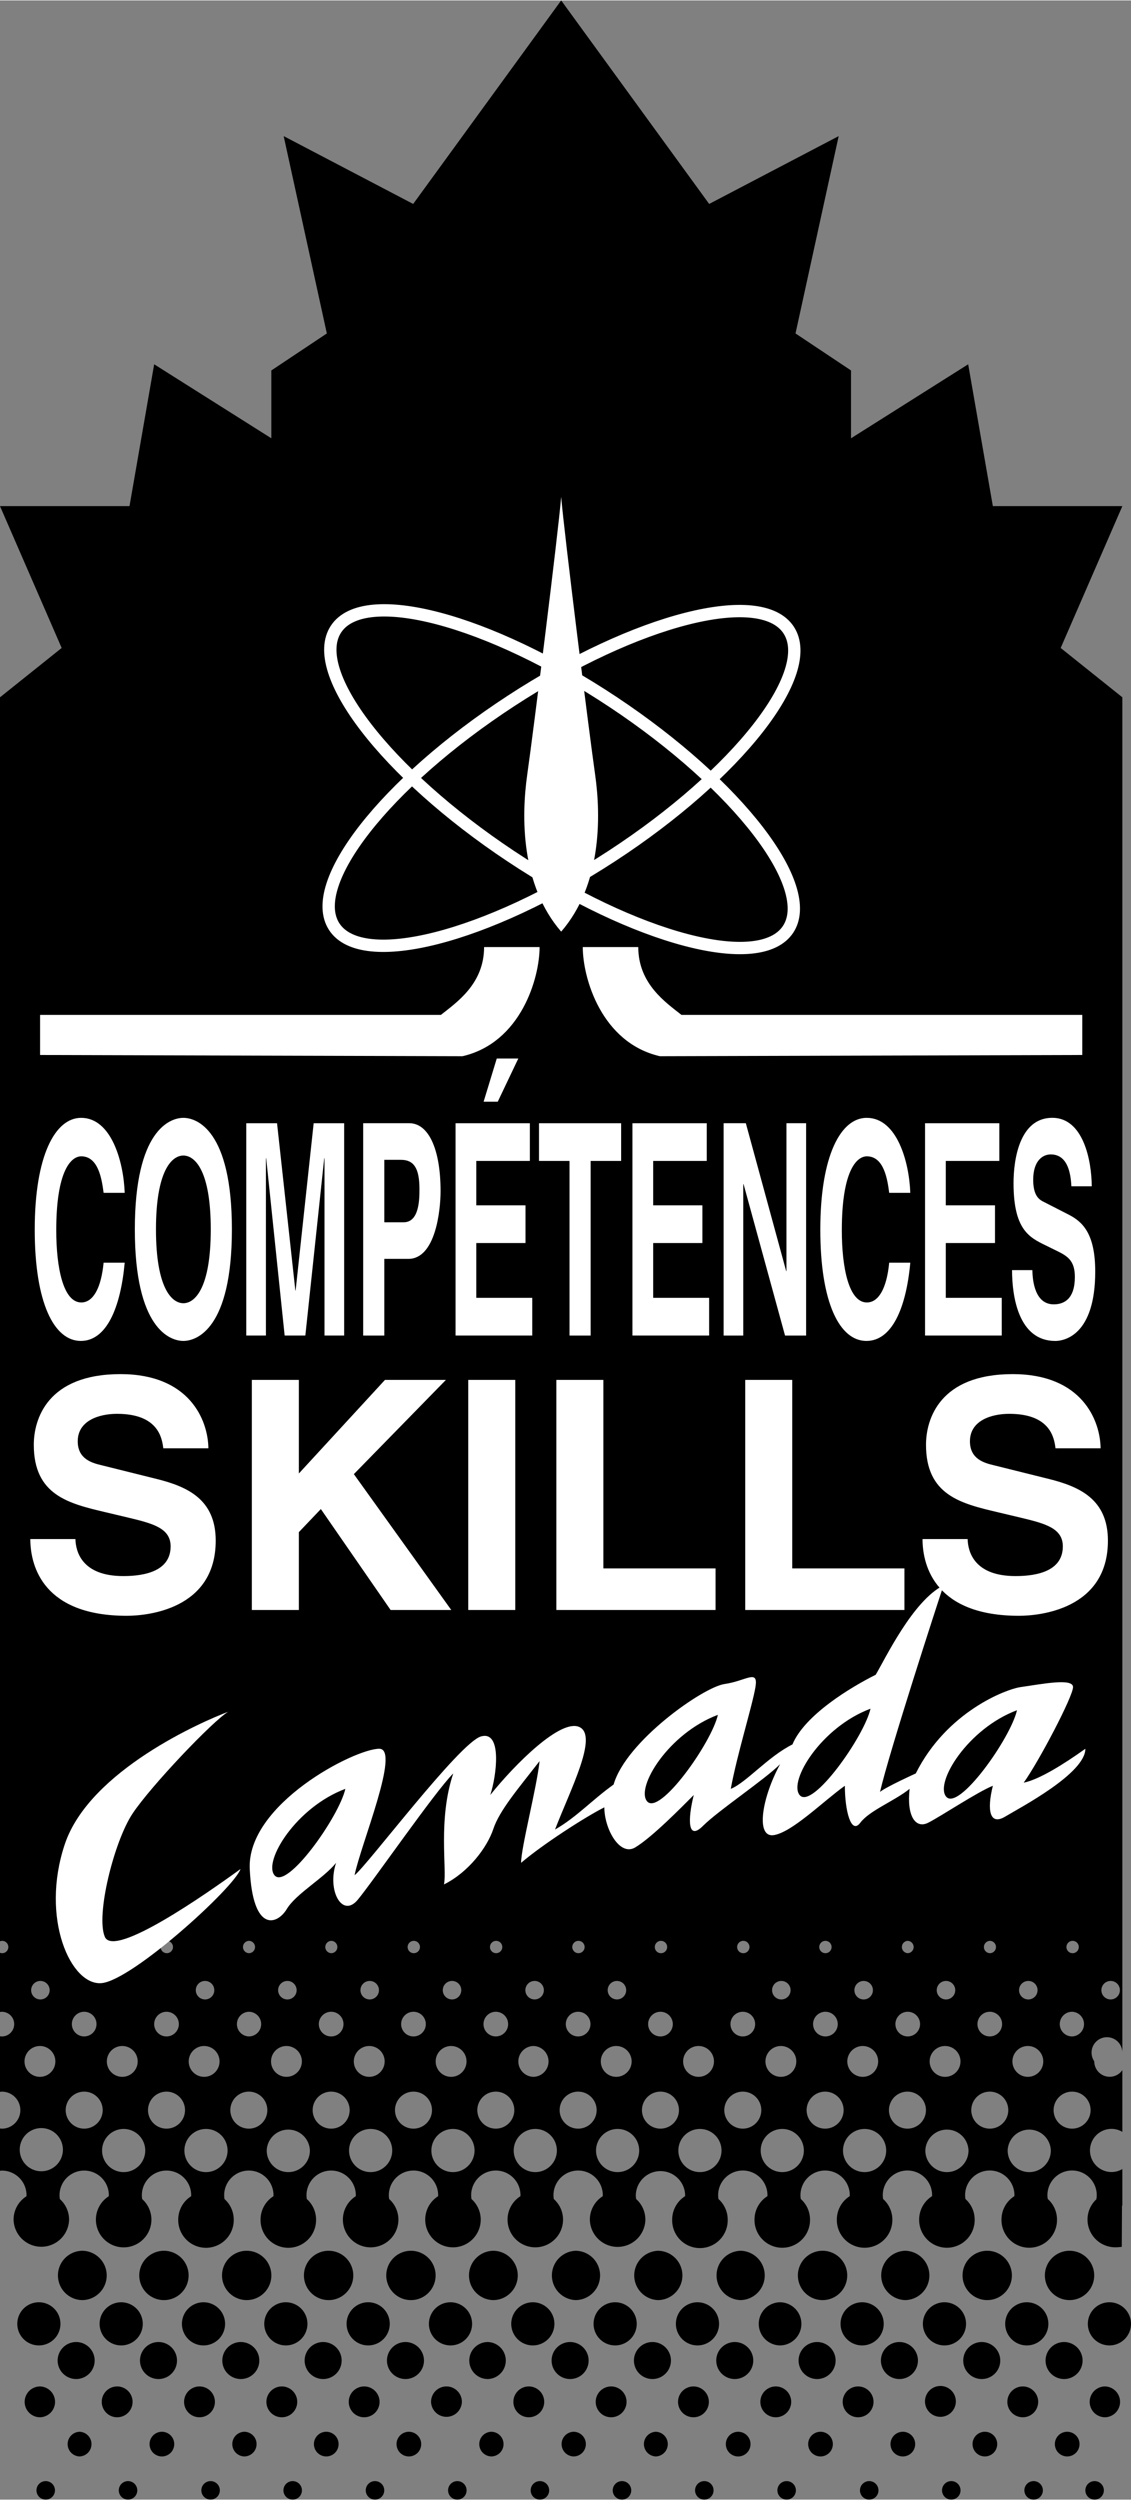
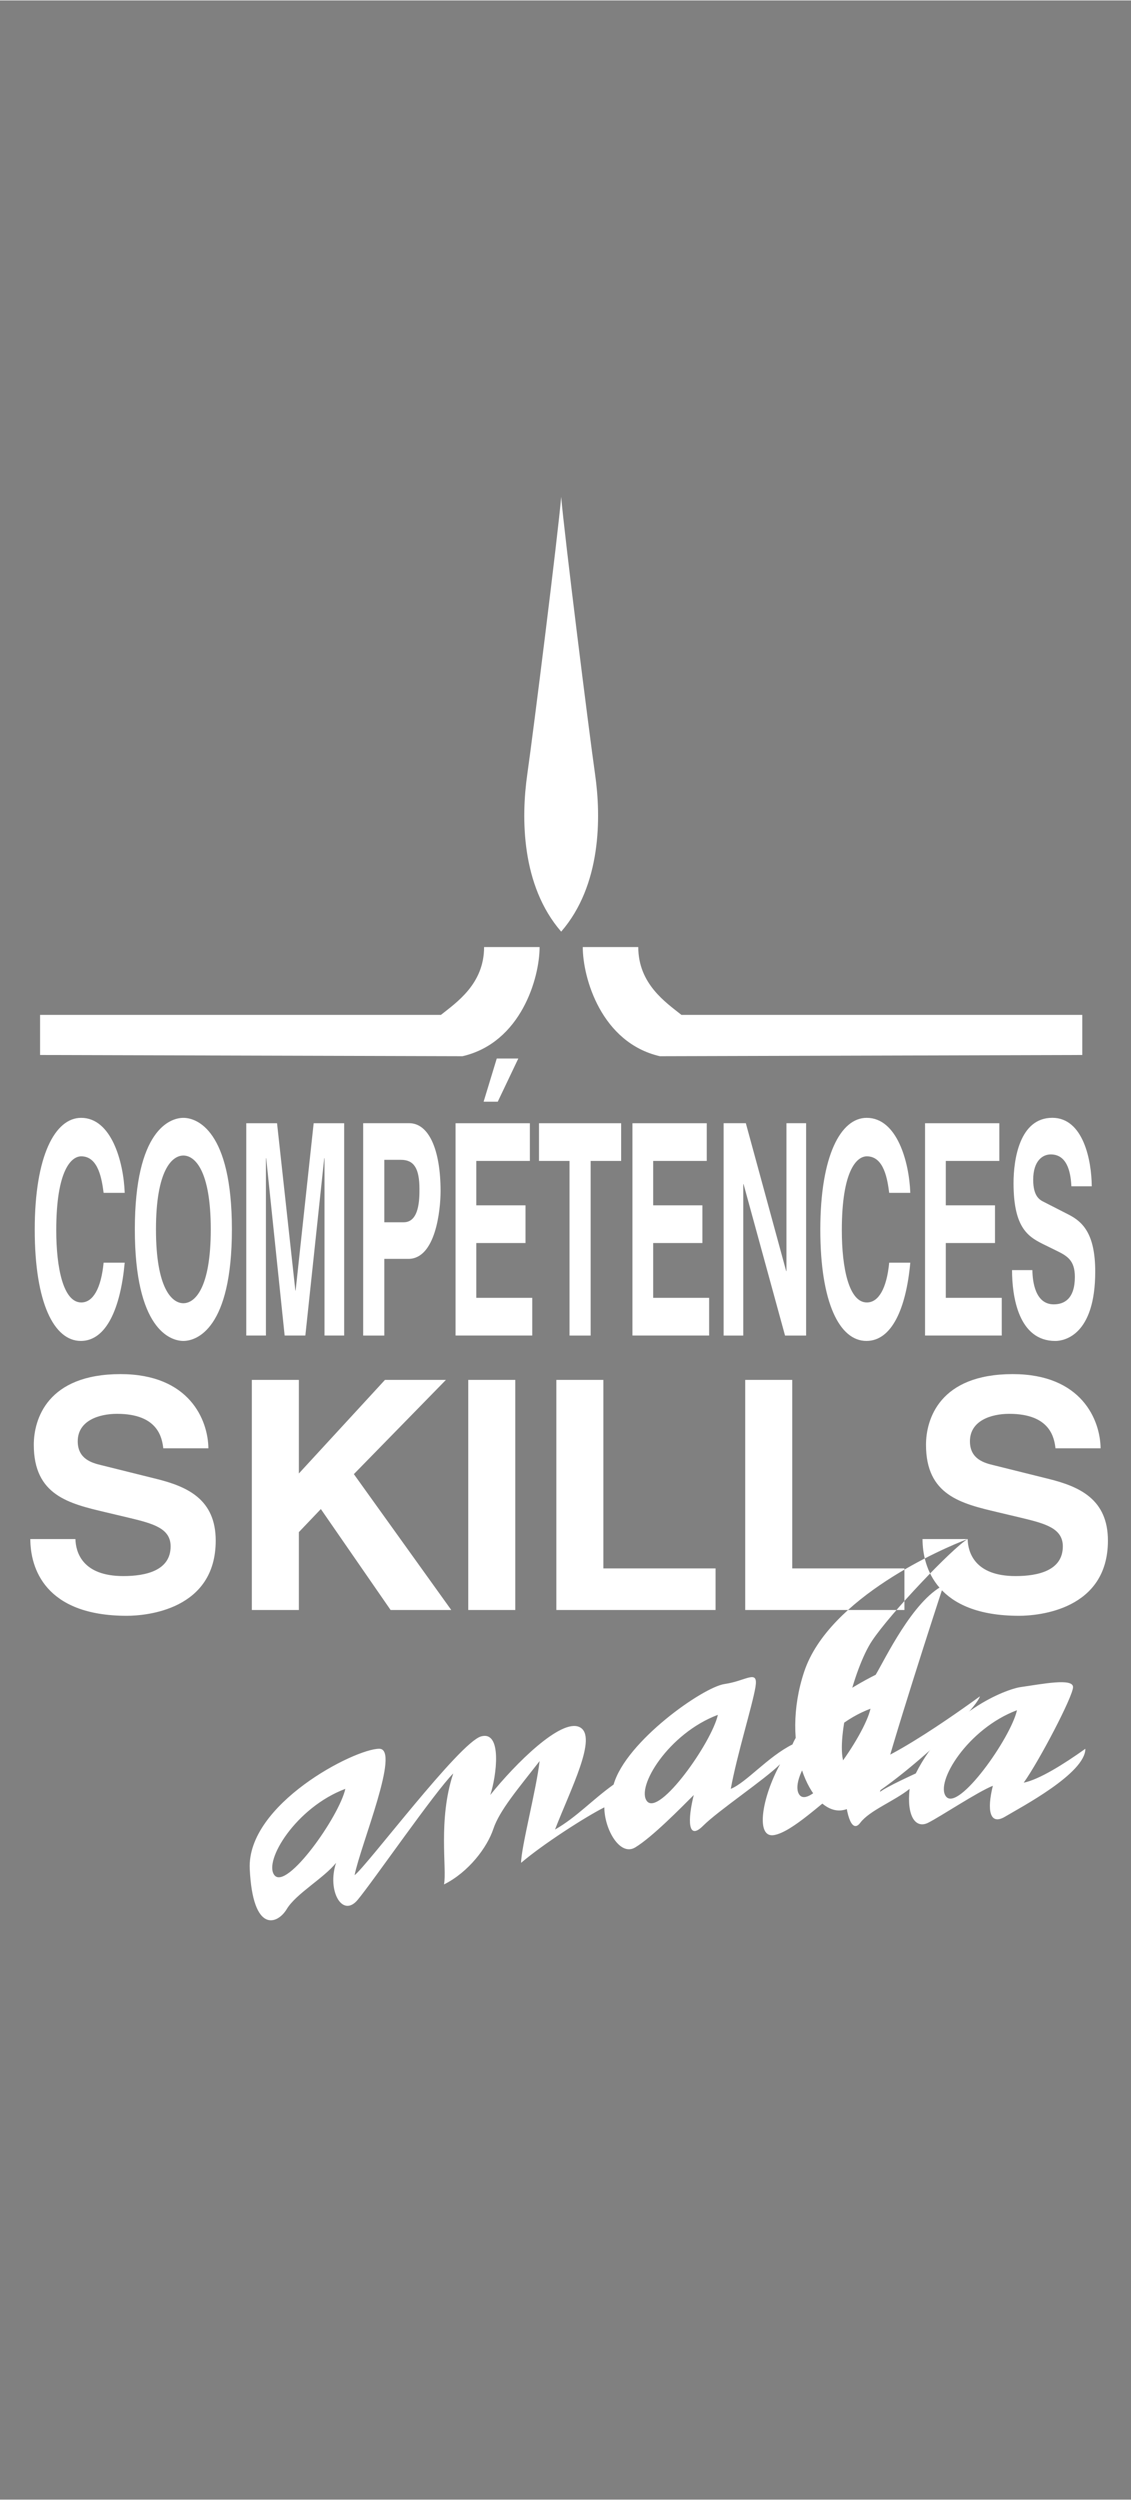
<svg xmlns="http://www.w3.org/2000/svg" width="1131" height="2500" viewBox="0 0 163.515 361.312">
  <rect x="0" y="0" width="163.515" height="361.312" fill="#808080" stroke="none" />
-   <path d="M154.333 351.506a1.783 1.783 0 1 0 0 3.565 1.783 1.783 0 0 0 0-3.565zM149.473 358.639a1.337 1.337 0 1 0 0 2.673 1.337 1.337 0 0 0 0-2.673zM158.255 358.639a1.337 1.337 0 1 0-.002 2.674 1.337 1.337 0 0 0 .002-2.674zM159.77 344.953a2.228 2.228 0 1 0 0 4.458 2.23 2.23 0 0 0 0-4.458zM148.448 339.023a3.12 3.12 0 1 0 0-6.241 3.12 3.12 0 0 0 0 6.241zM160.395 332.783a3.12 3.12 0 1 0 0 6.24 3.12 3.12 0 0 0 0-6.24zM154.689 325.338a3.566 3.566 0 1 0 .001 7.131 3.566 3.566 0 0 0-.001-7.131zM142.431 351.506a1.783 1.783 0 1 0 0 3.565 1.783 1.783 0 0 0 0-3.565zM137.57 358.639a1.337 1.337 0 1 0 0 2.673 1.337 1.337 0 0 0 0-2.673zM150.096 347.182a2.228 2.228 0 1 0-4.457-.001 2.228 2.228 0 0 0 4.457.001zM153.84 338.531a2.676 2.676 0 0 0-2.675 2.676c0 1.479 1.198 2.674 2.675 2.674s2.675-1.195 2.675-2.674a2.677 2.677 0 0 0-2.675-2.676zM136.546 339.023a3.12 3.12 0 1 0 0-6.241 3.12 3.12 0 0 0 0 6.241zM142.787 325.338a3.566 3.566 0 1 0 .001 7.131 3.566 3.566 0 0 0-.001-7.131zM130.528 351.506a1.783 1.783 0 1 0 0 3.567 1.783 1.783 0 0 0 0-3.567zM125.669 358.639a1.337 1.337 0 1 0-.002 2.674 1.337 1.337 0 0 0 .002-2.674zM138.191 347.182a2.23 2.23 0 1 0-4.458 0 2.23 2.23 0 0 0 4.458 0zM141.938 338.531a2.676 2.676 0 0 0-2.675 2.676c0 1.479 1.198 2.674 2.675 2.674s2.675-1.195 2.675-2.674a2.678 2.678 0 0 0-2.675-2.676zM124.643 339.023c1.724 0 3.12-1.396 3.12-3.121s-1.396-3.119-3.12-3.119a3.12 3.12 0 1 0 0 6.24zM130.885 325.338a3.567 3.567 0 0 0 0 7.132 3.567 3.567 0 0 0 0-7.132zM118.626 351.506a1.783 1.783 0 1 0 0 3.567 1.783 1.783 0 0 0 0-3.567zM113.766 358.639a1.337 1.337 0 1 0 0 2.673 1.337 1.337 0 0 0 0-2.673zM126.29 347.182a2.228 2.228 0 1 0-4.457-.001 2.228 2.228 0 0 0 4.457.001zM130.035 338.531a2.675 2.675 0 1 0 0 5.35 2.675 2.675 0 0 0 0-5.35zM112.74 339.023c1.724 0 3.12-1.396 3.12-3.121s-1.396-3.119-3.12-3.119a3.121 3.121 0 0 0 0 6.24zM118.981 325.338a3.567 3.567 0 1 0 .001 7.133 3.567 3.567 0 0 0-.001-7.133zM106.722 351.506c-.983 0-1.783.799-1.783 1.783a1.784 1.784 0 1 0 1.783-1.783zM101.863 358.639a1.337 1.337 0 1 0 0 2.673 1.337 1.337 0 0 0 0-2.673zM114.388 347.182a2.228 2.228 0 1 0-4.457-.001 2.228 2.228 0 0 0 4.457.001zM118.133 338.531a2.675 2.675 0 1 0 0 5.35 2.675 2.675 0 0 0 0-5.35zM100.838 339.023c1.724 0 3.12-1.396 3.12-3.121s-1.396-3.119-3.12-3.119a3.12 3.12 0 1 0 0 6.24zM107.079 325.338a3.567 3.567 0 0 0 0 7.132 3.567 3.567 0 0 0 0-7.132zM94.82 351.506a1.784 1.784 0 0 0 0 3.566 1.784 1.784 0 0 0 0-3.566zM89.962 358.639a1.338 1.338 0 1 0-.001 2.675 1.338 1.338 0 0 0 .001-2.675zM102.485 347.182a2.228 2.228 0 1 0-4.457-.001 2.228 2.228 0 0 0 4.457.001zM106.229 338.531a2.676 2.676 0 0 0-2.675 2.676 2.673 2.673 0 0 0 2.675 2.674 2.675 2.675 0 0 0 0-5.35zM88.936 339.023a3.12 3.12 0 1 0 0-6.24 3.12 3.12 0 1 0 0 6.24zM95.177 325.338a3.567 3.567 0 0 0 0 7.132 3.567 3.567 0 0 0 0-7.132zM82.918 351.506a1.784 1.784 0 0 0 0 3.566 1.783 1.783 0 0 0 0-3.566zM78.06 358.639a1.337 1.337 0 1 0 0 2.674 1.337 1.337 0 0 0 0-2.674zM90.583 347.182a2.228 2.228 0 1 0-4.457-.001 2.228 2.228 0 0 0 4.457.001zM94.327 338.531a2.676 2.676 0 0 0-2.675 2.676 2.673 2.673 0 0 0 2.675 2.674 2.675 2.675 0 0 0 0-5.35zM77.034 339.023a3.12 3.12 0 1 0 0-6.24 3.12 3.12 0 1 0 0 6.24zM83.274 325.338a3.567 3.567 0 0 0 0 7.132 3.567 3.567 0 0 0 0-7.132zM71.016 351.506a1.784 1.784 0 0 0 0 3.566 1.783 1.783 0 0 0 0-3.566zM66.157 358.639a1.338 1.338 0 1 0-.001 2.675 1.338 1.338 0 0 0 .001-2.675zM78.681 347.182a2.228 2.228 0 1 0-4.457-.001 2.228 2.228 0 0 0 4.457.001zM82.425 338.531a2.676 2.676 0 0 0-2.675 2.676c0 1.479 1.198 2.674 2.675 2.674s2.675-1.195 2.675-2.674a2.677 2.677 0 0 0-2.675-2.676zM65.132 339.023c1.724 0 3.12-1.396 3.12-3.121s-1.396-3.119-3.12-3.119a3.119 3.119 0 1 0 0 6.24zM71.373 325.338c-1.969 0-3.567 1.598-3.567 3.566s1.598 3.566 3.567 3.566a3.567 3.567 0 0 0 0-7.132zM59.113 351.506a1.783 1.783 0 1 0 0 3.567 1.783 1.783 0 0 0 0-3.567zM54.253 358.639a1.337 1.337 0 1 0 0 2.673 1.337 1.337 0 0 0 0-2.673zM66.778 347.182c0-1.232-.997-2.229-2.229-2.229s-2.229.996-2.229 2.229a2.23 2.23 0 0 0 4.458 0zM70.523 338.531a2.676 2.676 0 0 0-2.675 2.676 2.673 2.673 0 0 0 2.675 2.674 2.676 2.676 0 0 0 0-5.35zM53.229 339.023a3.121 3.121 0 1 0 0-6.242 3.121 3.121 0 0 0 0 6.242zM59.471 325.338a3.567 3.567 0 1 0 .001 7.133 3.567 3.567 0 0 0-.001-7.133zM47.211 351.506a1.783 1.783 0 1 0 0 3.565 1.783 1.783 0 0 0 0-3.565zM42.351 358.639a1.337 1.337 0 1 0 0 2.673 1.337 1.337 0 0 0 0-2.673zM54.877 347.182a2.228 2.228 0 1 0-4.457-.001 2.228 2.228 0 0 0 4.457.001zM58.621 338.531a2.676 2.676 0 0 0-2.675 2.676c0 1.479 1.198 2.674 2.675 2.674s2.675-1.195 2.675-2.674a2.678 2.678 0 0 0-2.675-2.676zM41.327 339.023a3.12 3.12 0 1 0 0-6.241 3.12 3.12 0 0 0 0 6.241zM47.568 325.338a3.567 3.567 0 1 0 .001 7.133 3.567 3.567 0 0 0-.001-7.133zM35.31 351.506a1.784 1.784 0 0 0 0 3.566c.983 0 1.783-.801 1.783-1.783 0-.984-.8-1.783-1.783-1.783zM30.449 358.639a1.336 1.336 0 1 0-.002 2.672 1.336 1.336 0 0 0 .002-2.672zM42.973 347.182a2.228 2.228 0 1 0-4.457-.001 2.228 2.228 0 0 0 4.457.001zM46.719 338.531a2.675 2.675 0 1 0 0 5.35 2.675 2.675 0 0 0 0-5.35zM29.423 339.023a3.12 3.12 0 1 0 0-6.24 3.12 3.12 0 1 0 0 6.24zM35.666 325.338a3.566 3.566 0 1 0 0 7.132 3.566 3.566 0 0 0 0-7.132zM23.407 351.506a1.783 1.783 0 1 0 0 3.567 1.783 1.783 0 0 0 0-3.567zM18.547 358.639a1.337 1.337 0 1 0 0 2.673 1.337 1.337 0 0 0 0-2.673zM31.071 347.182a2.228 2.228 0 1 0-4.457-.001 2.228 2.228 0 0 0 4.457.001zM34.816 338.531a2.676 2.676 0 0 0-2.675 2.676c0 1.479 1.198 2.674 2.675 2.674s2.675-1.195 2.675-2.674a2.676 2.676 0 0 0-2.675-2.676zM17.521 339.023a3.12 3.12 0 1 0 0-6.24 3.12 3.12 0 1 0 0 6.24zM23.762 325.338a3.567 3.567 0 1 0 .001 7.133 3.567 3.567 0 0 0-.001-7.133zM11.503 351.506a1.784 1.784 0 0 0 0 3.566 1.784 1.784 0 0 0 0-3.566zM6.645 358.639a1.337 1.337 0 1 0 0 2.673 1.337 1.337 0 0 0 0-2.673zM19.168 347.182a2.228 2.228 0 1 0-4.457-.001 2.228 2.228 0 0 0 4.457.001zM5.795 344.953a2.228 2.228 0 1 0 0 4.458 2.23 2.23 0 0 0 0-4.458zM22.914 338.531a2.675 2.675 0 1 0 0 5.35 2.675 2.675 0 0 0 0-5.35zM8.739 335.902a3.117 3.117 0 0 0-3.12-3.119 3.12 3.12 0 1 0 0 6.24 3.12 3.12 0 0 0 3.12-3.121zM11.86 325.338a3.567 3.567 0 0 0 0 7.132c1.97 0 3.567-1.598 3.567-3.566s-1.597-3.566-3.567-3.566zM1.964 320.834a4.013 4.013 0 0 0 8.024 0 3.987 3.987 0 0 0-1.334-2.967 3.413 3.413 0 0 1-.048-.557 3.566 3.566 0 1 1 7.132 0c0 .051-.009.098-.011.146a4 4 0 0 0-1.861 3.377 4.012 4.012 0 0 0 8.024 0 3.988 3.988 0 0 0-1.335-2.969 3.482 3.482 0 0 1-.047-.555 3.566 3.566 0 1 1 7.133 0c0 .051-.009.098-.011.146a4 4 0 0 0-1.862 3.377 4.013 4.013 0 1 0 8.025 0 3.988 3.988 0 0 0-1.335-2.969 3.482 3.482 0 0 1-.048-.555 3.565 3.565 0 1 1 7.132 0c0 .051-.009.098-.01.146a4.003 4.003 0 0 0-1.862 3.377 4.013 4.013 0 1 0 8.025 0 3.988 3.988 0 0 0-1.335-2.969 3.482 3.482 0 0 1-.048-.555 3.565 3.565 0 1 1 7.132 0c0 .051-.009.098-.011.148a4.002 4.002 0 0 0-1.859 3.375 4.012 4.012 0 1 0 8.025 0 3.99 3.99 0 0 0-1.336-2.969 3.389 3.389 0 0 1-.048-.555 3.565 3.565 0 1 1 7.132 0c0 .051-.009.098-.011.148a4 4 0 0 0-1.859 3.375 4.012 4.012 0 1 0 8.024 0 3.986 3.986 0 0 0-1.336-2.969 3.502 3.502 0 0 1-.048-.555 3.565 3.565 0 1 1 7.132 0c0 .051-.009.098-.011.148a4 4 0 0 0-1.859 3.375 4.012 4.012 0 1 0 8.024 0 3.99 3.99 0 0 0-1.336-2.969 3.502 3.502 0 0 1-.048-.555 3.565 3.565 0 1 1 7.132 0c0 .051-.009.098-.011.148a4.003 4.003 0 0 0-1.86 3.375 4.013 4.013 0 0 0 8.025 0 3.987 3.987 0 0 0-1.334-2.967 3.413 3.413 0 0 1-.049-.557 3.567 3.567 0 0 1 7.132 0c0 .051-.009.098-.011.146a4.002 4.002 0 0 0-1.861 3.377 4.014 4.014 0 1 0 8.025 0 3.988 3.988 0 0 0-1.335-2.969 3.482 3.482 0 0 1-.048-.555 3.565 3.565 0 1 1 7.132 0c0 .051-.009.098-.011.146a4.002 4.002 0 0 0-1.861 3.377 4.013 4.013 0 1 0 8.025 0 3.994 3.994 0 0 0-1.334-2.969 3.37 3.37 0 0 1-.048-.555 3.564 3.564 0 1 1 7.131 0c0 .051-.009.098-.011.146a4.002 4.002 0 0 0-1.861 3.377 4.013 4.013 0 1 0 8.025 0 3.988 3.988 0 0 0-1.335-2.969 3.482 3.482 0 0 1-.048-.555 3.565 3.565 0 1 1 7.132 0c0 .051-.009.098-.011.146a4.002 4.002 0 0 0-1.861 3.377 4.013 4.013 0 1 0 8.025 0 3.988 3.988 0 0 0-1.335-2.969 3.482 3.482 0 0 1-.048-.555 3.565 3.565 0 1 1 7.132 0c0 .051-.009.098-.011.148a3.995 3.995 0 0 0-1.86 3.375 4.013 4.013 0 1 0 8.025 0 3.986 3.986 0 0 0-1.336-2.969 3.502 3.502 0 0 1-.048-.555 3.565 3.565 0 1 1 7.131 0c0 .207-.023.406-.059.604a3.991 3.991 0 0 0-1.276 2.92 4.014 4.014 0 0 0 4.013 4.014c.259 0 .69-.025.938-.072l.033-5.961c.017.006.036.008.053.016v-5.295a3.09 3.09 0 0 1-1.561.432 3.12 3.12 0 1 1 0-6.242c.571 0 1.1.166 1.561.434v-8.924a2.226 2.226 0 0 1-4.058-1.271 2.226 2.226 0 1 1 4.058-1.27V100.748l-8.916-7.133 8.916-20.506h-18.723l-3.567-20.506-16.939 10.699v-9.807l-8.024-5.35 6.241-28.53-18.724 9.807L81.133 0 59.735 29.422l-18.723-9.807 6.241 28.53-8.024 5.35v9.807l-16.94-10.699-3.566 20.506H0l8.916 20.506L0 100.748v179.848a.881.881 0 0 1 .313-.062.892.892 0 1 1 0 1.784.883.883 0 0 1-.313-.064v8.561c.088-.014.178-.027.27-.027a1.783 1.783 0 1 1 0 3.566c-.092 0-.181-.014-.27-.027v8.035c.089-.008.176-.027.268-.027a2.674 2.674 0 0 1 2.675 2.676 2.673 2.673 0 0 1-2.675 2.674c-.092 0-.179-.018-.268-.027v6.117c.09-.008.178-.027.27-.027a3.566 3.566 0 0 1 3.566 3.566c0 .051-.009.098-.011.146a3.993 3.993 0 0 0-1.861 3.374zm158.608-34.506a1.338 1.338 0 1 1-.002 2.676 1.338 1.338 0 0 1 .002-2.676zm-5.527-5.795a.893.893 0 1 1-.001 1.785.893.893 0 0 1 .001-1.785zm-.046 10.252a1.784 1.784 0 0 1 0 3.566 1.782 1.782 0 0 1 0-3.566zm0 11.547a2.674 2.674 0 0 1 2.675 2.676 2.674 2.674 0 1 1-5.349 0 2.674 2.674 0 0 1 2.674-2.676zm-3.074 8.514a3.12 3.12 0 1 1-6.241 0 3.122 3.122 0 0 1 6.241 0zm-3.255-24.518a1.338 1.338 0 1 1-.002 2.676 1.338 1.338 0 0 1 .002-2.676zm-.135 9.406a2.23 2.23 0 1 1 0 4.458 2.23 2.23 0 0 1 0-4.458zm-5.392-15.201a.893.893 0 0 1 0 1.784.892.892 0 0 1 0-1.784zm-.045 10.252a1.782 1.782 0 1 1-1.783 1.783 1.784 1.784 0 0 1 1.783-1.783zm0 11.547a2.675 2.675 0 1 1 0 5.35 2.675 2.675 0 0 1 0-5.35zm-3.076 8.514a3.12 3.12 0 1 1-6.241 0 3.122 3.122 0 0 1 6.241 0zm-3.254-24.518a1.338 1.338 0 1 1-.002 2.676 1.338 1.338 0 0 1 .002-2.676zm-.134 9.406a2.23 2.23 0 1 1-.001 4.46 2.23 2.23 0 0 1 .001-4.46zm-5.393-15.201a.893.893 0 0 1 0 1.784.893.893 0 0 1 0-1.784zm-.046 10.252a1.783 1.783 0 1 1 0 3.565 1.783 1.783 0 0 1 0-3.565zm0 11.547a2.675 2.675 0 1 1 0 5.35 2.675 2.675 0 0 1 0-5.35zm-3.075 8.514a3.12 3.12 0 1 1-6.241 0 3.12 3.12 0 0 1 6.241 0zm-3.255-24.518a1.338 1.338 0 1 1-.002 2.676 1.338 1.338 0 0 1 .002-2.676zm-.134 9.406a2.23 2.23 0 1 1-.001 4.46 2.23 2.23 0 0 1 .001-4.46zm-5.394-15.201a.892.892 0 1 1-.002 1.784.892.892 0 0 1 .002-1.784zm-.044 10.252a1.783 1.783 0 1 1 0 3.565 1.783 1.783 0 0 1 0-3.565zm0 11.547a2.675 2.675 0 1 1 0 5.35 2.675 2.675 0 0 1 0-5.35zm-3.075 8.514a3.12 3.12 0 1 1-6.241 0 3.12 3.12 0 0 1 6.241 0zm-3.255-24.518a1.338 1.338 0 1 1 0 2.676 1.338 1.338 0 0 1 0-2.676zm-.134 9.406a2.23 2.23 0 1 1 0 4.458 2.23 2.23 0 0 1 0-4.458zm-5.394-15.201a.893.893 0 1 1-.001 1.785.893.893 0 0 1 .001-1.785zm-.044 10.252a1.783 1.783 0 1 1 0 3.567 1.783 1.783 0 0 1 0-3.567zm0 11.547a2.675 2.675 0 1 1 0 5.35 2.675 2.675 0 0 1 0-5.35zm-3.078 8.514a3.12 3.12 0 1 1-6.24 0 3.12 3.12 0 0 1 6.24 0zm-3.252-24.518a1.338 1.338 0 1 1 0 0zm-.134 9.406a2.23 2.23 0 1 1 0 4.458 2.23 2.23 0 0 1 0-4.458zm-5.395-15.201a.893.893 0 1 1-.001 1.785.893.893 0 0 1 .001-1.785zm-.044 10.252a1.783 1.783 0 1 1 0 3.567 1.783 1.783 0 0 1 0-3.567zm-.001 11.547a2.673 2.673 0 0 1 2.674 2.676 2.675 2.675 0 1 1-2.674-2.676zm-3.076 8.514a3.12 3.12 0 1 1-6.24 0 3.123 3.123 0 0 1 3.12-3.121c1.724 0 3.12 1.4 3.12 3.121zm-3.254-24.518a1.337 1.337 0 1 1 0 2.673 1.337 1.337 0 0 1 0-2.673zm-.133 9.406a2.23 2.23 0 1 1 0 4.458 2.23 2.23 0 0 1 0-4.458zm-5.394-15.201a.892.892 0 1 1 0 1.784.892.892 0 0 1 0-1.784zm-.045 10.252a1.782 1.782 0 1 1 .002 3.568 1.782 1.782 0 0 1-.002-3.568zm0 11.547a2.674 2.674 0 0 1 2.675 2.676 2.675 2.675 0 1 1-2.675-2.676zm-3.075 8.514a3.12 3.12 0 1 1-6.241 0 3.123 3.123 0 0 1 3.12-3.121c1.724 0 3.121 1.4 3.121 3.121zm-3.255-24.518a1.337 1.337 0 1 1 0 2.673 1.337 1.337 0 0 1 0-2.673zm-.132 9.406a2.23 2.23 0 0 1 0 4.459 2.23 2.23 0 0 1 0-4.459zm-5.395-15.201a.891.891 0 1 1 0 1.782.891.891 0 0 1 0-1.782zm-.045 10.252a1.782 1.782 0 1 1-1.783 1.783 1.785 1.785 0 0 1 1.783-1.783zm0 11.547a2.674 2.674 0 0 1 2.675 2.676 2.675 2.675 0 1 1-2.675-2.676zm-3.076 8.514a3.12 3.12 0 1 1-6.241 0 3.122 3.122 0 0 1 3.12-3.121c1.725 0 3.121 1.4 3.121 3.121zm-3.254-24.518a1.337 1.337 0 1 1 0 2.675 1.337 1.337 0 0 1 0-2.675zm-.134 9.406a2.23 2.23 0 1 1-.001 4.46 2.23 2.23 0 0 1 .001-4.46zm-5.394-15.201a.892.892 0 1 1 0 1.784.892.892 0 0 1 0-1.784zm-.045 10.252a1.784 1.784 0 1 1-.002 3.568 1.784 1.784 0 0 1 .002-3.568zm0 11.547a2.675 2.675 0 1 1 0 5.35 2.675 2.675 0 0 1 0-5.35zm-3.075 8.514a3.12 3.12 0 1 1-6.241 0 3.122 3.122 0 0 1 3.12-3.121c1.725 0 3.121 1.4 3.121 3.121zm-3.255-24.518a1.338 1.338 0 1 1 0 2.676 1.338 1.338 0 0 1 0-2.676zm-.134 9.406a2.23 2.23 0 1 1 0 4.458 2.23 2.23 0 0 1 0-4.458zm-5.393-15.201a.893.893 0 0 1 0 1.784.892.892 0 0 1 0-1.784zm-.045 10.252a1.782 1.782 0 1 1 .002 3.568 1.782 1.782 0 0 1-.002-3.568zm0 11.547a2.675 2.675 0 1 1 0 5.35 2.675 2.675 0 0 1 0-5.35zm-3.075 8.514a3.12 3.12 0 1 1-6.241 0 3.122 3.122 0 0 1 6.241 0zm-3.254-24.518a1.338 1.338 0 1 1-.002 2.676 1.338 1.338 0 0 1 .002-2.676zm-.134 9.406a2.229 2.229 0 1 1-.002 4.458 2.229 2.229 0 0 1 .002-4.458zm-5.394-15.201a.893.893 0 0 1 0 1.784.892.892 0 0 1 0-1.784zm-.045 10.252a1.782 1.782 0 1 1 0 3.566 1.784 1.784 0 0 1 0-3.566zm0 11.547a2.675 2.675 0 1 1 0 5.35 2.675 2.675 0 0 1 0-5.35zm-3.075 8.514a3.12 3.12 0 1 1-6.241 0 3.12 3.12 0 0 1 6.241 0zm-3.255-24.518a1.338 1.338 0 1 1-.002 2.676 1.338 1.338 0 0 1 .002-2.676zm-.133 9.406a2.23 2.23 0 1 1-.001 4.46 2.23 2.23 0 0 1 .001-4.46zm-5.396-15.201a.892.892 0 1 1 0 1.784.892.892 0 0 1 0-1.784zm-.043 10.252a1.783 1.783 0 1 1 0 3.567 1.783 1.783 0 0 1 0-3.567zm0 11.547a2.675 2.675 0 1 1 0 5.35 2.675 2.675 0 0 1 0-5.35zm-3.075 8.514a3.121 3.121 0 1 1-6.242 0 3.121 3.121 0 0 1 6.242 0zm-3.255-24.518a1.338 1.338 0 1 1 0 0zm-.134 9.406a2.23 2.23 0 1 1 0 4.458 2.23 2.23 0 0 1 0-4.458zm-5.395-15.201a.892.892 0 1 1 0 1.784.892.892 0 0 1 0-1.784zm-.043 10.252a1.782 1.782 0 1 1-1.783 1.783c0-.982.797-1.783 1.783-1.783zm0 11.547a2.674 2.674 0 0 1 0 5.35 2.673 2.673 0 0 1-2.675-2.674 2.674 2.674 0 0 1 2.675-2.676zm-6.33-16.004a1.338 1.338 0 1 1-.002 2.676 1.338 1.338 0 0 1 .002-2.676zm-.134 9.406a2.23 2.23 0 1 1 0 4.458 2.23 2.23 0 0 1 0-4.458zm-2.854 15.112a3.122 3.122 0 1 1 6.239.001 3.122 3.122 0 0 1-6.239-.001zM11.01 338.531a2.676 2.676 0 0 0-2.675 2.676 2.673 2.673 0 0 0 2.675 2.674 2.675 2.675 0 0 0 0-5.35z" />
  <path d="M86.036 111.892c-.892-6.24-4.458-34.771-4.903-40.12-.446 5.349-4.012 33.88-4.903 40.12-.892 6.242-.892 16.049 4.903 22.735 5.795-6.686 5.795-16.493 4.903-22.735z" fill="#fff" />
-   <path d="M88.488 123.676c18.142-11.843 29.577-26.456 25.539-32.642-4.037-6.185-22.018-1.599-40.159 10.245-18.144 11.843-29.579 26.458-25.541 32.641 4.036 6.186 22.018 1.6 40.161-10.244m.176-22.228C70.622 89.456 52.679 84.719 48.59 90.869c-4.088 6.152 7.226 20.862 25.268 32.855 18.044 11.995 35.985 16.731 40.074 10.579 4.089-6.151-7.224-20.861-25.268-32.855" fill="none" stroke="#fff" stroke-width="1.783" />
-   <path d="M156.471 152.459v-5.796H98.519c-2.229-1.783-6.241-4.457-6.241-9.807h-8.024c0 4.458 2.675 13.819 11.146 15.782l61.071-.179zM5.795 152.459v-5.796h57.952c2.229-1.783 6.241-4.457 6.241-9.807h8.024c0 4.458-2.675 13.819-11.145 15.782l-61.072-.179zM14.98 172.393c-.243-1.832-.71-5.282-3.231-5.282-1.463 0-3.617 2.044-3.617 10.692 0 5.494 1.036 10.435 3.617 10.435 1.688 0 2.866-2.002 3.231-5.752h3.049c-.61 6.65-2.682 11.314-6.342 11.314-3.881 0-6.666-5.52-6.666-16.083 0-10.694 2.947-16.17 6.708-16.17 4.371 0 6.138 6.33 6.3 10.845H14.98v.001zM22.549 177.674c0-8.55 2.315-10.677 3.962-10.677 1.646 0 3.961 2.127 3.961 10.677s-2.315 10.675-3.961 10.675c-1.647.001-3.962-2.124-3.962-10.675zm-3.055 0c0 14.367 5.086 16.126 7.017 16.126s7.015-1.76 7.015-16.126c0-14.366-5.084-16.126-7.015-16.126-1.93 0-7.017 1.76-7.017 16.126zM49.757 193.02h-2.841v-25.632h-.042l-2.728 25.632h-2.993l-2.668-25.632h-.04v25.632h-2.841v-30.692h4.45l2.647 24.184h.04l2.608-24.184h4.408v30.692zM55.561 193.025h-3.054v-30.703h6.657c2.82 0 4.532 3.799 4.532 9.828 0 2.781-.732 9.787-4.654 9.787h-3.481v11.088zm2.812-16.381c2.27 0 2.27-3.422 2.27-4.792 0-2.993-.791-4.235-2.673-4.235h-2.409v9.027h2.812zM71.963 159.211H69.92l1.9-6.242h3.115l-2.972 6.242zm4.642 8.567H68.86v6.418h7.115v5.451H68.86v7.923h8.09v5.449H65.861v-30.692h10.744v5.451zM85.393 193.025h-3.055v-25.247h-4.411v-5.45h11.876v5.45h-4.41v25.247zM102.179 167.778h-7.745v6.419h7.115v5.45h-7.115v7.923h8.089v5.45H91.435v-30.692h10.744v5.45zM113.702 162.323h2.842v30.702h-3.046l-5.996-21.893h-.042v21.893h-2.842v-30.702h3.211l5.832 21.382h.041v-21.382zM128.557 172.393c-.243-1.832-.712-5.282-3.231-5.282-1.465 0-3.619 2.044-3.619 10.692 0 5.494 1.036 10.435 3.619 10.435 1.688 0 2.866-2.002 3.231-5.752h3.05c-.609 6.65-2.684 11.314-6.343 11.314-3.883 0-6.667-5.52-6.667-16.083 0-10.694 2.946-16.17 6.707-16.17 4.371 0 6.141 6.33 6.303 10.845h-3.05v.001zM144.481 167.778h-7.743v6.419h7.114v5.45h-7.114v7.923h8.091v5.45h-11.09v-30.692h10.742v5.45zM149.258 183.562c.02 1.707.427 4.949 3.09 4.949 1.443 0 3.051-.725 3.051-3.969 0-2.389-1.099-3.029-2.675-3.797l-1.563-.768c-2.354-1.151-4.628-2.26-4.628-9.002 0-3.414.873-9.433 5.604-9.433 4.477 0 5.683 6.146 5.704 9.903h-2.943c-.082-1.365-.325-4.61-2.984-4.61-1.158 0-2.539.897-2.539 3.671 0 2.39.936 2.902 1.543 3.2l3.587 1.835c1.998 1.024 3.838 2.73 3.838 8.234 0 9.219-4.489 10.029-5.769 10.029-5.338 0-6.257-6.445-6.257-10.242h2.941zM10.904 222.441c.045 1.848.958 5.355 6.927 5.355 3.235 0 6.837-.785 6.837-4.295 0-2.584-2.461-3.277-5.924-4.109l-3.502-.832c-5.273-1.246-10.356-2.445-10.356-9.742 0-3.695 1.952-10.221 12.538-10.221 9.988 0 12.66 6.664 12.705 10.727h-6.52c-.181-1.477-.728-4.986-6.685-4.986-2.593 0-5.686.969-5.686 3.973 0 2.584 2.093 3.139 3.457 3.463l7.967 1.984c4.451 1.109 8.525 2.955 8.525 8.912 0 9.988-9.983 10.867-12.854 10.867-11.911 0-13.949-6.986-13.949-11.096h6.52zM43.208 232.701H36.41v-33.267h6.798v13.531l12.449-13.531h8.813l-13.311 13.623 14.084 19.644h-8.769l-10.086-14.594-3.18 3.336v11.258zM74.499 232.701H67.7v-33.267h6.799v33.267zM87.232 226.684h16.22v6.017H80.435v-33.267h6.797v27.25zM114.539 226.684h16.221v6.017h-23.019v-33.267h6.798v27.25zM139.895 222.441c.048 1.848.958 5.355 6.928 5.355 3.237 0 6.836-.785 6.836-4.295 0-2.584-2.46-3.277-5.924-4.109l-3.502-.832c-5.272-1.246-10.355-2.445-10.355-9.742 0-3.695 1.952-10.221 12.538-10.221 9.988 0 12.659 6.664 12.704 10.727h-6.52c-.181-1.477-.728-4.986-6.685-4.986-2.593 0-5.686.969-5.686 3.973 0 2.584 2.093 3.139 3.457 3.463l7.969 1.984c4.448 1.109 8.523 2.955 8.523 8.912 0 9.988-9.983 10.867-12.855 10.867-11.91 0-13.948-6.986-13.948-11.096h6.52zM32.988 247.412c-3.566 1.336-20.06 8.469-23.626 19.168s.892 20.508 5.35 20.061c4.458-.445 19.168-13.818 20.061-16.494-4.904 3.566-18.278 12.928-19.615 9.809-1.337-3.121 1.337-13.82 4.012-17.832s11.589-13.376 13.818-14.712z" fill="#fff" />
+   <path d="M156.471 152.459v-5.796H98.519c-2.229-1.783-6.241-4.457-6.241-9.807h-8.024c0 4.458 2.675 13.819 11.146 15.782l61.071-.179zM5.795 152.459v-5.796h57.952c2.229-1.783 6.241-4.457 6.241-9.807h8.024c0 4.458-2.675 13.819-11.145 15.782l-61.072-.179zM14.98 172.393c-.243-1.832-.71-5.282-3.231-5.282-1.463 0-3.617 2.044-3.617 10.692 0 5.494 1.036 10.435 3.617 10.435 1.688 0 2.866-2.002 3.231-5.752h3.049c-.61 6.65-2.682 11.314-6.342 11.314-3.881 0-6.666-5.52-6.666-16.083 0-10.694 2.947-16.17 6.708-16.17 4.371 0 6.138 6.33 6.3 10.845H14.98v.001zM22.549 177.674c0-8.55 2.315-10.677 3.962-10.677 1.646 0 3.961 2.127 3.961 10.677s-2.315 10.675-3.961 10.675c-1.647.001-3.962-2.124-3.962-10.675zm-3.055 0c0 14.367 5.086 16.126 7.017 16.126s7.015-1.76 7.015-16.126c0-14.366-5.084-16.126-7.015-16.126-1.93 0-7.017 1.76-7.017 16.126zM49.757 193.02h-2.841v-25.632h-.042l-2.728 25.632h-2.993l-2.668-25.632h-.04v25.632h-2.841v-30.692h4.45l2.647 24.184h.04l2.608-24.184h4.408v30.692zM55.561 193.025h-3.054v-30.703h6.657c2.82 0 4.532 3.799 4.532 9.828 0 2.781-.732 9.787-4.654 9.787h-3.481v11.088zm2.812-16.381c2.27 0 2.27-3.422 2.27-4.792 0-2.993-.791-4.235-2.673-4.235h-2.409v9.027h2.812zM71.963 159.211H69.92l1.9-6.242h3.115l-2.972 6.242zm4.642 8.567H68.86v6.418h7.115v5.451H68.86v7.923h8.09v5.449H65.861v-30.692h10.744v5.451zM85.393 193.025h-3.055v-25.247h-4.411v-5.45h11.876v5.45h-4.41v25.247zM102.179 167.778h-7.745v6.419h7.115v5.45h-7.115v7.923h8.089v5.45H91.435v-30.692h10.744v5.45zM113.702 162.323h2.842v30.702h-3.046l-5.996-21.893h-.042v21.893h-2.842v-30.702h3.211l5.832 21.382h.041v-21.382zM128.557 172.393c-.243-1.832-.712-5.282-3.231-5.282-1.465 0-3.619 2.044-3.619 10.692 0 5.494 1.036 10.435 3.619 10.435 1.688 0 2.866-2.002 3.231-5.752h3.05c-.609 6.65-2.684 11.314-6.343 11.314-3.883 0-6.667-5.52-6.667-16.083 0-10.694 2.946-16.17 6.707-16.17 4.371 0 6.141 6.33 6.303 10.845h-3.05v.001zM144.481 167.778h-7.743v6.419h7.114v5.45h-7.114v7.923h8.091v5.45h-11.09v-30.692h10.742v5.45zM149.258 183.562c.02 1.707.427 4.949 3.09 4.949 1.443 0 3.051-.725 3.051-3.969 0-2.389-1.099-3.029-2.675-3.797l-1.563-.768c-2.354-1.151-4.628-2.26-4.628-9.002 0-3.414.873-9.433 5.604-9.433 4.477 0 5.683 6.146 5.704 9.903h-2.943c-.082-1.365-.325-4.61-2.984-4.61-1.158 0-2.539.897-2.539 3.671 0 2.39.936 2.902 1.543 3.2l3.587 1.835c1.998 1.024 3.838 2.73 3.838 8.234 0 9.219-4.489 10.029-5.769 10.029-5.338 0-6.257-6.445-6.257-10.242h2.941zM10.904 222.441c.045 1.848.958 5.355 6.927 5.355 3.235 0 6.837-.785 6.837-4.295 0-2.584-2.461-3.277-5.924-4.109l-3.502-.832c-5.273-1.246-10.356-2.445-10.356-9.742 0-3.695 1.952-10.221 12.538-10.221 9.988 0 12.66 6.664 12.705 10.727h-6.52c-.181-1.477-.728-4.986-6.685-4.986-2.593 0-5.686.969-5.686 3.973 0 2.584 2.093 3.139 3.457 3.463l7.967 1.984c4.451 1.109 8.525 2.955 8.525 8.912 0 9.988-9.983 10.867-12.854 10.867-11.911 0-13.949-6.986-13.949-11.096h6.52zM43.208 232.701H36.41v-33.267h6.798v13.531l12.449-13.531h8.813l-13.311 13.623 14.084 19.644h-8.769l-10.086-14.594-3.18 3.336v11.258zM74.499 232.701H67.7v-33.267h6.799v33.267zM87.232 226.684h16.22v6.017H80.435v-33.267h6.797v27.25zM114.539 226.684h16.221v6.017h-23.019v-33.267h6.798v27.25zM139.895 222.441c.048 1.848.958 5.355 6.928 5.355 3.237 0 6.836-.785 6.836-4.295 0-2.584-2.46-3.277-5.924-4.109l-3.502-.832c-5.272-1.246-10.355-2.445-10.355-9.742 0-3.695 1.952-10.221 12.538-10.221 9.988 0 12.659 6.664 12.704 10.727h-6.52c-.181-1.477-.728-4.986-6.685-4.986-2.593 0-5.686.969-5.686 3.973 0 2.584 2.093 3.139 3.457 3.463l7.969 1.984c4.448 1.109 8.523 2.955 8.523 8.912 0 9.988-9.983 10.867-12.855 10.867-11.91 0-13.948-6.986-13.948-11.096h6.52zc-3.566 1.336-20.06 8.469-23.626 19.168s.892 20.508 5.35 20.061c4.458-.445 19.168-13.818 20.061-16.494-4.904 3.566-18.278 12.928-19.615 9.809-1.337-3.121 1.337-13.82 4.012-17.832s11.589-13.376 13.818-14.712z" fill="#fff" />
  <path d="M51.265 271.039c1.784-1.338 15.157-19.17 18.278-20.061 3.12-.893 2.229 5.795 1.337 8.469 3.566-4.457 10.253-11.145 12.928-9.807s-1.338 9.006-3.566 14.801c3.12-1.783 5.35-4.279 8.471-6.508 1.782-6.24 12.928-14.088 16.048-14.533s4.903-2.23 4.458.445c-.445 2.674-2.675 9.807-3.566 14.711 2.229-.891 5.35-4.637 8.915-6.42 1.783-4.279 8.471-8.291 12.037-10.074 1.337-2.229 5.349-10.699 9.807-12.928-.892 2.674-7.847 24.072-9.184 29.867.862-.717 5.172-2.674 5.172-2.674 4.458-8.916 13.041-12.182 15.157-12.482 3.12-.445 7.578-1.338 7.578 0s-4.904 10.699-7.133 13.82c2.229-.447 5.795-2.676 8.916-4.904 0 3.566-9.361 8.469-11.591 9.807-2.229 1.338-2.675-.891-1.782-4.457-2.229.891-7.579 4.457-9.362 5.35-1.783.891-3.12-.893-2.675-4.904-2.229 1.783-5.795 3.121-7.133 4.904-1.337 1.783-2.229-1.783-2.229-5.35-3.121 2.229-7.579 6.688-10.253 7.133-2.675.445-1.783-5.35.892-10.254-2.229 2.229-8.916 6.688-11.145 8.916-2.229 2.229-2.229-.893-1.338-4.459-1.783 1.783-6.021 6.111-8.47 7.58-2.229 1.336-4.458-2.676-4.458-5.797-2.675 1.338-8.916 5.35-12.036 8.025 0-2.229 2.229-10.699 2.675-14.711-3.121 4.012-5.795 7.133-6.688 9.807-.892 2.676-3.566 6.242-7.133 8.025.446-2.23-.892-9.363 1.338-16.049-2.675 2.674-11.59 15.602-13.819 18.277-2.229 2.674-4.458-1.338-3.121-5.35-1.783 2.229-5.794 4.457-7.132 6.686-1.337 2.23-4.904 3.568-5.35-5.795-.446-9.361 15.156-17.385 18.723-17.385 3.121.002-2.674 13.82-3.566 18.279zm-1.337-12.482c-7.132 2.674-11.876 10.451-10.253 12.482 1.783 2.229 9.361-8.471 10.253-12.482zm53.86-10.7c-7.133 2.676-11.876 10.451-10.253 12.482 1.782 2.229 9.361-8.47 10.253-12.482zm22.066-.89c-7.133 2.674-11.876 10.451-10.253 12.48 1.784 2.231 9.362-8.468 10.253-12.48zm21.176.222c-7.134 2.674-11.877 10.451-10.254 12.48 1.784 2.231 9.362-8.468 10.254-12.48z" fill="#fff" />
</svg>